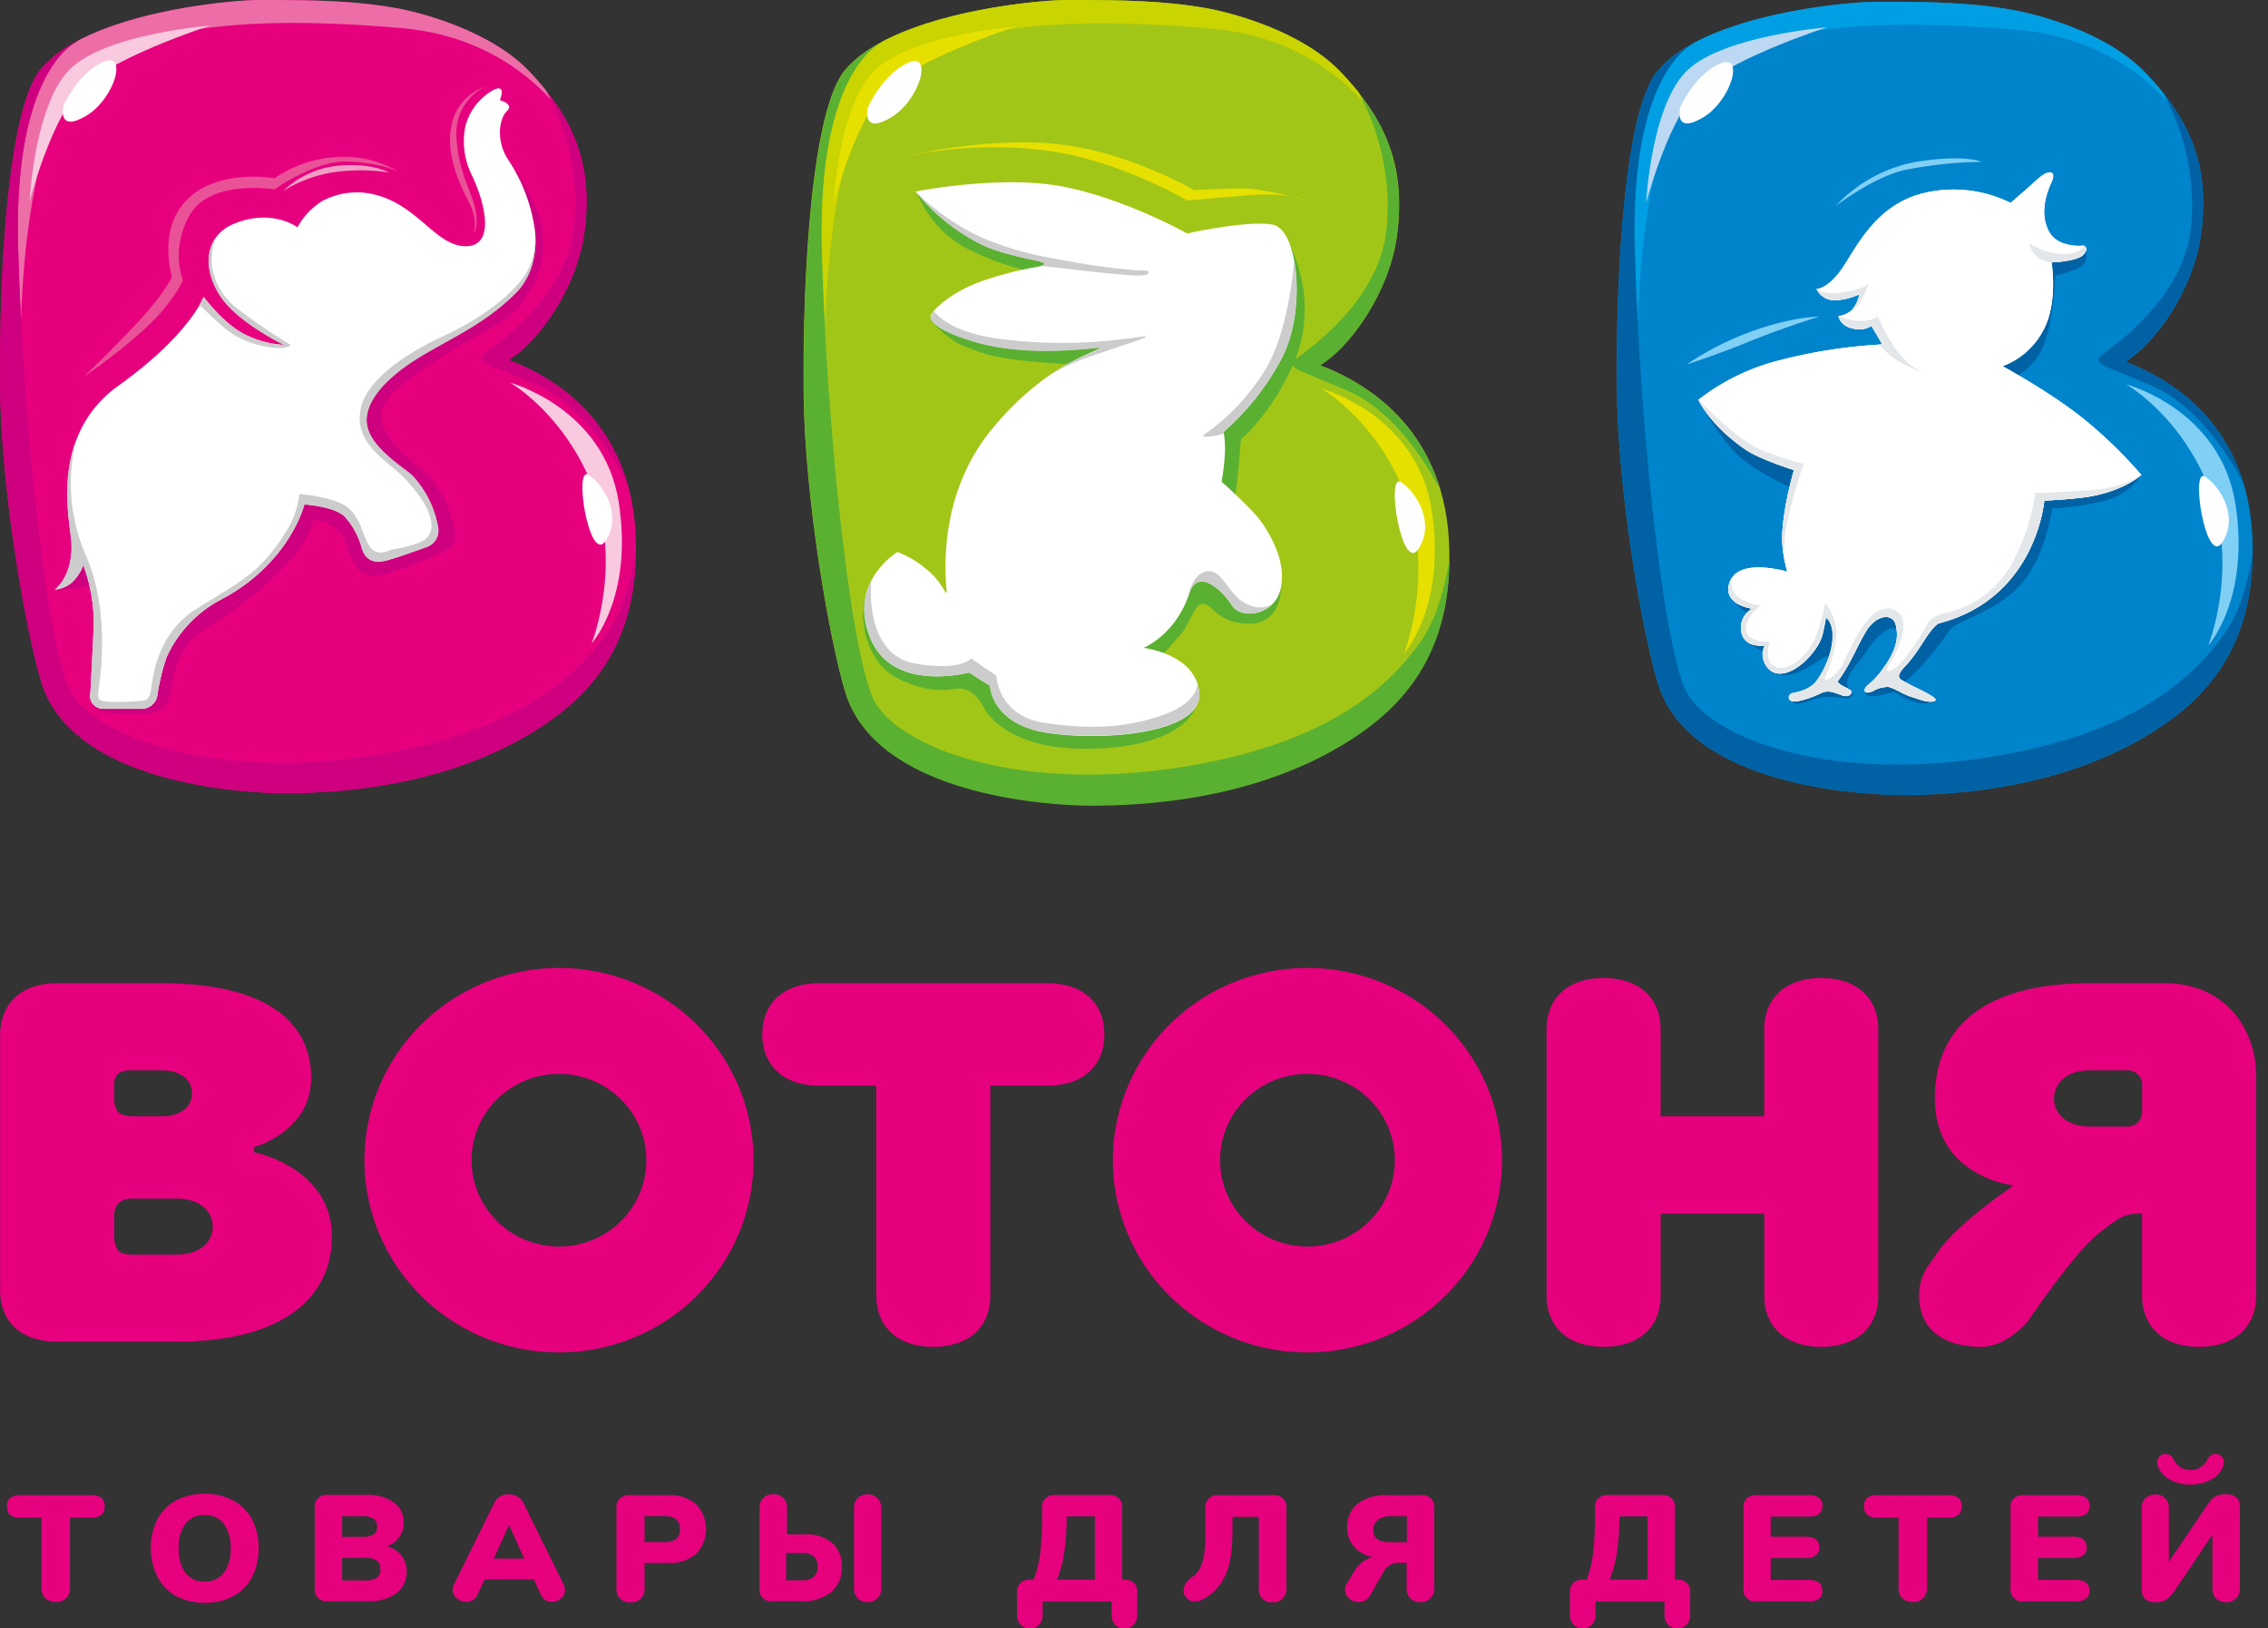
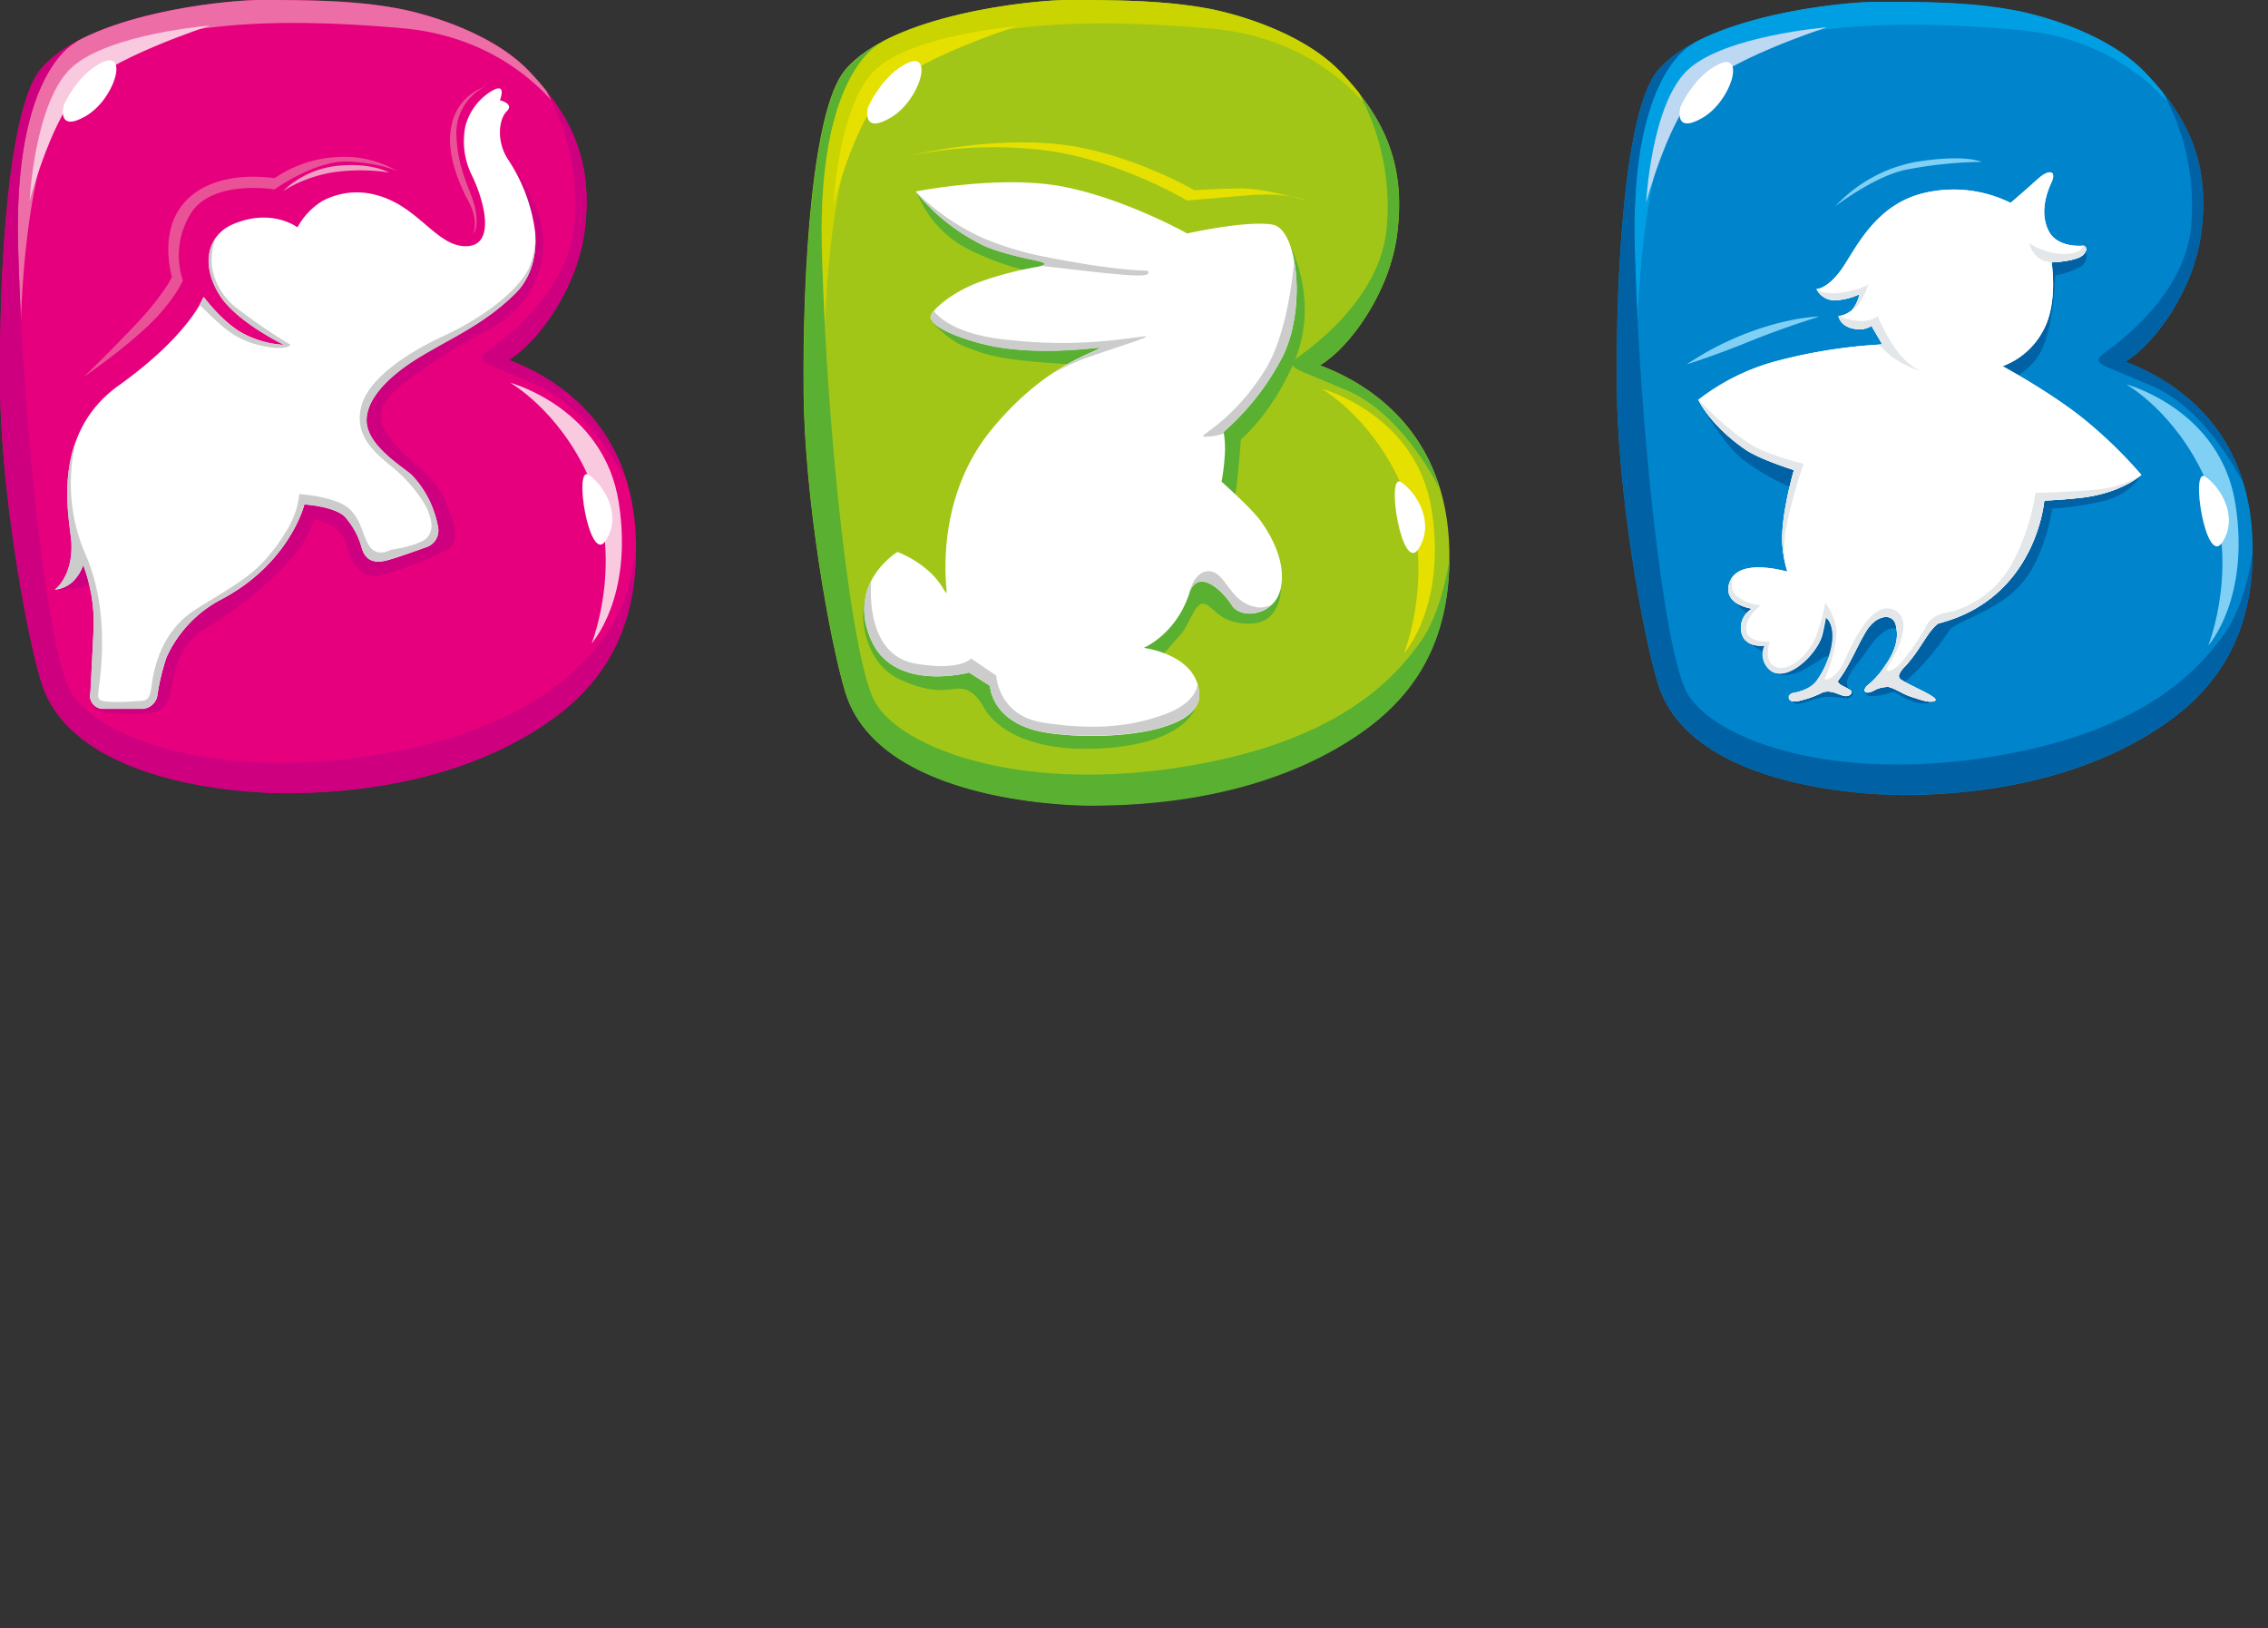
<svg xmlns="http://www.w3.org/2000/svg" fill="none" viewBox="0 0 163 117">
  <rect x="0" y="0" width="163" height="117" fill="#333333" stroke="none" />
  <g clip-path="url(#clip0_22_1329)">
-     <path fill="#E6007E" d="M6.573 107.423h-5.13c-.251-.015-.5.054-.708.196a.773.773 0 00-.23.608.788.788 0 00.209.615c.208.142.457.211.708.196h1.566v5.099a.943.943 0 00.277.699c.204.179.471.272.743.262.27.013.535-.082.736-.262a.927.927 0 00.283-.699v-5.099h1.546a1.1 1.1 0 00.708-.196.762.762 0 00.24-.615.739.739 0 00-.24-.608 1.107 1.107 0 00-.708-.196zm10.185.382a4.169 4.169 0 00-2.048-.479 4.26 4.26 0 00-2.063.479 3.282 3.282 0 00-1.337 1.362 4.345 4.345 0 00-.47 2.069c-.01.722.157 1.434.489 2.076a3.369 3.369 0 001.336 1.367 4.267 4.267 0 002.062.475 4.159 4.159 0 002.038-.475 3.345 3.345 0 001.349-1.367 4.362 4.362 0 00.47-2.076 4.303 4.303 0 00-.471-2.069 3.198 3.198 0 00-1.355-1.362zm-.679 5.217a1.664 1.664 0 01-1.37.605 1.659 1.659 0 01-1.373-.605 2.798 2.798 0 01-.49-1.786 2.746 2.746 0 01.491-1.775 1.658 1.658 0 011.373-.608 1.643 1.643 0 011.358.608c.37.516.548 1.144.503 1.775a2.804 2.804 0 01-.492 1.786zm11.728-1.925c.358-.125.667-.356.887-.661.215-.307.326-.675.32-1.048a1.688 1.688 0 00-.709-1.44 3.134 3.134 0 00-1.932-.542h-2.819a.85.85 0 00-.693.242.837.837 0 00-.238.691v5.791a.82.82 0 00.24.682.859.859 0 00.69.238h2.916c.495.011.987-.078 1.447-.259.382-.147.714-.399.956-.727.233-.322.357-.709.353-1.105a1.889 1.889 0 00-.353-1.177 1.966 1.966 0 00-1.065-.685zm-3.22-2.167h1.415c.29-.023.582.041.835.185a.66.66 0 01.263.583.61.61 0 01-.263.553 1.569 1.569 0 01-.835.171h-1.414v-1.492zm2.476 4.439c-.26.145-.558.209-.855.185h-1.621v-1.625h1.631c.3-.027.6.042.856.195a.696.696 0 01.263.615.724.724 0 01-.263.63h-.01zm10.546-5.404a.985.985 0 00-.428-.444 1.276 1.276 0 00-1.238 0 1.006 1.006 0 00-.416.444l-2.895 5.868a.956.956 0 00-.099.402.753.753 0 00.297.604c.188.162.43.251.68.252a.894.894 0 00.813-.521l.506-1.093h3.538l.495 1.093a.882.882 0 00.329.388.842.842 0 00.46.133.96.96 0 00.658-.252.746.746 0 00.293-.604.954.954 0 00-.095-.402l-2.898-5.868zm-2.122 4.016l1.096-2.411 1.093 2.411h-2.19zm12.56-4.558h-2.805a.858.858 0 00-.89.555.832.832 0 00-.044.369v5.79a.9.9 0 00.602.934.93.93 0 00.395.052 1.042 1.042 0 00.747-.262.965.965 0 00.272-.724v-1.841h1.723a2.84 2.84 0 001.981-.651 2.58 2.58 0 000-3.571 2.856 2.856 0 00-1.981-.651zm.544 3.146c-.238.17-.529.251-.821.227h-1.446v-1.873h1.442c.734 0 1.098.315 1.098.94a.861.861 0 01-.273.713v-.007zm11.204.276a2.912 2.912 0 00-1.97-.605h-1.263v-1.901a.928.928 0 00-.596-.924.948.948 0 00-.388-.061.985.985 0 00-.736.286.995.995 0 00-.262.699v5.791a.822.822 0 00.559.878.853.853 0 00.372.041h2.062c.76.041 1.51-.18 2.123-.626a2.239 2.239 0 00.803-1.852 2.147 2.147 0 00-.704-1.726zm-1.322 2.446a1.19 1.19 0 01-.825.252h-1.15v-1.961h1.15c.298-.024.595.06.835.238a.96.96 0 01.271.769.882.882 0 01-.282.713v-.011zm3.876-5.93a.99.99 0 00-.38.063.996.996 0 00-.327.206.981.981 0 00-.266.699v5.791a.976.976 0 00.265.723.997.997 0 00.707.263.941.941 0 00.985-.972v-5.795a.936.936 0 00-.278-.701.957.957 0 00-.706-.277zm18.46 6.136h-.163v-5.158a.826.826 0 00-.558-.88.866.866 0 00-.371-.043h-3.892a.853.853 0 00-.888.555.833.833 0 00-.043.368V109a22.22 22.22 0 01-.12 2.446 8.56 8.56 0 01-.481 2.055h-.266a.836.836 0 00-.687.239.843.843 0 00-.243.683v1.604a.978.978 0 00.251.699.865.865 0 00.668.273.874.874 0 00.67-.273.985.985 0 00.25-.699v-.964h4.954v.964a.968.968 0 00.254.699.847.847 0 00.67.273.887.887 0 00.668-.273 1 1 0 00.25-.699v-1.607a.82.82 0 00-.24-.684.85.85 0 00-.694-.239h.011zm-2.123 0H75.97c.253-.656.43-1.338.527-2.034a16.9 16.9 0 00.163-2.533v.02h2.026v4.547zm12.825-6.074h-3.945a.858.858 0 00-.89.555.829.829 0 00-.043.369v2.002c0 1.552-.302 2.526-.91 2.932a1.436 1.436 0 00-.492.454.935.935 0 00-.166.521.782.782 0 00.824.8 1.29 1.29 0 00.669-.206 3.532 3.532 0 001.5-1.667c.353-.741.516-1.803.516-3.18v-1.021h1.896v5.155a.888.888 0 00.59.933c.127.046.26.064.394.053a1.001 1.001 0 00.725-.273.938.938 0 00.273-.699v-5.812a.87.87 0 00-.251-.681.93.93 0 00-.69-.235zm10.624 0h-2.413a3.324 3.324 0 00-2.157.619 2.149 2.149 0 00-.748 1.747c.003.311.075.618.21.898a2.2 2.2 0 00.636.759c.296.214.637.358.998.42a2.199 2.199 0 00-1.337 1.03l-.517.857a.882.882 0 00-.142.464.81.81 0 00.294.626c.194.173.447.266.708.262a.872.872 0 00.8-.489l.961-1.668a1.224 1.224 0 011.087-.67h.579v1.841a1.004 1.004 0 00.263.724.995.995 0 00.724.262.96.96 0 00.722-.273.921.921 0 00.276-.713v-5.78a.849.849 0 00-.93-.923l-.014.007zm-1.022 3.38h-1.16a1.745 1.745 0 01-.967-.206.784.784 0 01-.283-.671.88.88 0 01.33-.727c.289-.198.636-.293.987-.269h1.093v1.873zm19.426 2.694h-.164v-5.158a.83.83 0 00-.242-.683.854.854 0 00-.688-.24h-3.892a.833.833 0 00-.683.245.815.815 0 00-.24.678V109c.003.816-.036 1.633-.12 2.446a8.548 8.548 0 01-.482 2.055h-.265a.836.836 0 00-.93.922v1.604a.977.977 0 00.251.699.954.954 0 001.337 0 .997.997 0 00.251-.699v-.964h4.954v.964a.964.964 0 00.254.699.858.858 0 00.668.273.874.874 0 00.67-.273c.17-.192.26-.442.251-.699v-1.607a.828.828 0 00-.56-.882.863.863 0 00-.374-.041h.004zm-2.123 0h-2.725a9.338 9.338 0 00.528-2.034c.117-.839.171-1.686.162-2.533v.02h2.028l.007 4.547zm11.606-4.536c.638 0 .952-.259.952-.779a.673.673 0 00-.24-.563 1.114 1.114 0 00-.708-.196h-3.796a.854.854 0 00-.689.241.83.83 0 00-.241.682v5.791a.822.822 0 00.558.879.838.838 0 00.372.04h3.792c.252.019.503-.05.709-.195a.661.661 0 00.24-.564c0-.516-.315-.779-.952-.779h-2.759v-1.58h2.543a1.1 1.1 0 00.707-.195.7.7 0 00.245-.562c0-.511-.319-.77-.955-.77h-2.54v-1.45h2.762zm10.009-1.537h-5.129a1.138 1.138 0 00-.708.195.768.768 0 00-.23.609.782.782 0 00.23.614c.207.142.456.211.708.197h1.545v5.098a.94.94 0 00.276.699c.205.179.47.272.743.262.271.013.535-.081.736-.262a.925.925 0 00.283-.699v-5.098h1.546c.252.019.503-.05.708-.197a.753.753 0 00.244-.614.739.739 0 00-.244-.609 1.069 1.069 0 00-.708-.195zm9.188 1.537c.637 0 .952-.259.952-.779a.673.673 0 00-.241-.563 1.117 1.117 0 00-.707-.196h-3.796a.858.858 0 00-.889.555.837.837 0 00-.042.368v5.791a.822.822 0 00.558.879.842.842 0 00.373.04h3.792c.252.019.502-.05.707-.195a.683.683 0 00.241-.564c0-.516-.315-.779-.951-.779h-2.746v-1.58h2.544c.251.018.501-.052.708-.195a.69.69 0 00.243-.562c0-.511-.318-.77-.955-.77h-2.54v-1.45h2.749zm10.807-1.6c-.27-.016-.54.032-.789.14-.203.12-.375.287-.502.486l-2.862 4.221v-3.869a.934.934 0 00-.064-.377.934.934 0 00-.208-.322.97.97 0 00-.708-.269.998.998 0 00-.708.269.987.987 0 00-.261.699v5.868a.938.938 0 00.24.682.969.969 0 00.691.226 1.84 1.84 0 00.547-.066c.164-.042.315-.123.44-.238.179-.17.34-.359.48-.562l2.685-3.994v3.875c-.012.266.082.526.262.724a1.023 1.023 0 00.725.261.944.944 0 00.984-.971v-5.875a.853.853 0 00-.244-.67.934.934 0 00-.708-.238zm-4.075-1.052a2.94 2.94 0 001.479.349 3.027 3.027 0 001.514-.37c.385-.201.681-.536.831-.94a.703.703 0 00.057-.238v-.056a.534.534 0 00-.042-.23.612.612 0 00-.563-.364.548.548 0 00-.318.098.717.717 0 00-.251.279 1.418 1.418 0 01-.517.585 1.307 1.307 0 01-.707.195 1.382 1.382 0 01-.708-.182 1.434 1.434 0 01-.517-.598.628.628 0 00-.796-.334.578.578 0 00-.191.128.552.552 0 00-.184.433c0 .101.018.2.054.295.165.406.469.742.859.95zM18.265 82.782v-.367s4.097-1.105 4.097-4.966-2.98-6.808-10.8-6.808H4.11c-2.607 0-4.061 1.471-4.103 3.676v18.4c0 2.21 1.489 3.68 4.097 3.68h8.576c7.82 0 11.174-3.313 11.174-7.542 0-4.98-5.589-6.073-5.589-6.073zM8.52 77.109c.258-.145.552-.22.849-.212h2.193c1.49 0 2.236.733 2.236 1.656 0 .922-.746 1.653-2.237 1.653H9.456s-.707-.031-.99-.332a1.701 1.701 0 01-.259-.919v-.95a1.091 1.091 0 01.312-.896zm4.16 13.033H9.722s-.895.07-1.227-.29a1.801 1.801 0 01-.287-.892v-1.59a1.196 1.196 0 01.375-.98c.276-.206.618-.305.963-.278h3.135c1.676 0 2.607.92 2.607 2.024s-.931 2.006-2.608 2.006zm142.894-19.501h-5.342c-7.826 0-11.176 3.31-11.176 8.28 0 5.664 5.661 6.251 5.661 6.251s-3.97 2.691-5.308 4.6c-.813 1.163-1.488 1.84-1.488 3.312 0 2.209 1.488 3.68 4.468 3.68 1.864 0 3.353-1.837 3.353-1.837s1.961-2.895 3.538-4.723a12.011 12.011 0 012.547-2.34 2.97 2.97 0 012.123-.665v5.885c0 2.209 1.493 3.68 4.1 3.68 2.607 0 4.097-1.471 4.097-3.68V77.27c.004-3.159-2.073-6.629-6.573-6.629zm-1.62 9.177a1.058 1.058 0 01-.297.808 1.069 1.069 0 01-.811.317h-2.614c-1.677 0-2.611-.919-2.611-2.023s.934-2.023 2.611-2.023h2.558a1.068 1.068 0 011.113.701c.052.148.069.306.051.463v1.757zM134.99 73.95c0-2.205-1.488-3.68-4.096-3.68-2.607 0-4.097 1.475-4.097 3.681v6.255h-7.45v-6.255c0-2.206-1.49-3.68-4.097-3.68s-4.1 1.474-4.1 3.68v19.133c0 2.21 1.489 3.68 4.1 3.68 2.611 0 4.097-1.47 4.097-3.68V87.2h7.45v5.885c0 2.21 1.49 3.68 4.097 3.68 2.608 0 4.096-1.47 4.096-3.68V73.95zm-41.026-4.403a14.1 14.1 0 00-7.768 2.328 13.85 13.85 0 00-5.15 6.198 13.656 13.656 0 00-.795 7.98 13.76 13.76 0 003.826 7.072 14.036 14.036 0 007.159 3.78 14.14 14.14 0 008.078-.787 13.946 13.946 0 006.275-5.087 13.666 13.666 0 001.292-12.958 13.81 13.81 0 00-3.031-4.48 13.996 13.996 0 00-4.536-2.994 14.131 14.131 0 00-5.35-1.052zm0 20.016a6.333 6.333 0 01-3.489-1.046 6.22 6.22 0 01-2.313-2.785 6.132 6.132 0 01-.357-3.584 6.18 6.18 0 011.718-3.177 6.306 6.306 0 013.216-1.697 6.351 6.351 0 013.628.354 6.265 6.265 0 012.818 2.284 6.144 6.144 0 01-.78 7.833 6.319 6.319 0 01-4.44 1.818zM79.37 74.317c0-2.204-1.489-3.676-4.097-3.676h-16.39c-2.607 0-4.096 1.471-4.096 3.676 0 2.206 1.489 3.684 4.096 3.684h4.098v15.083c0 2.209 1.488 3.68 4.095 3.68 2.608 0 4.098-1.471 4.098-3.68V78h4.096c2.611 0 4.1-1.463 4.1-3.683zm-39.199-4.77a14.095 14.095 0 00-7.767 2.328 13.85 13.85 0 00-5.15 6.198 13.656 13.656 0 00-.794 7.98 13.76 13.76 0 003.826 7.072 14.036 14.036 0 007.158 3.78c2.712.533 5.524.259 8.078-.787a13.94 13.94 0 006.275-5.087 13.664 13.664 0 001.292-12.958 13.802 13.802 0 00-3.03-4.48 13.996 13.996 0 00-4.538-2.994 14.131 14.131 0 00-5.349-1.052zm0 20.016a6.334 6.334 0 01-3.488-1.046 6.22 6.22 0 01-2.313-2.785 6.133 6.133 0 01-.357-3.584 6.18 6.18 0 011.718-3.177 6.305 6.305 0 013.215-1.697 6.353 6.353 0 013.629.354 6.264 6.264 0 012.818 2.284 6.147 6.147 0 01-.78 7.833 6.319 6.319 0 01-4.442 1.818z" />
    <path fill="#E6007E" fill-rule="evenodd" d="M20.377 56.983c-3.05 0-15.213-.727-17.416-8.007C1.831 45.25.084 35.242.006 27.846c-.084-8.775.612-20.112 2.926-22.89C6.216 1.023 16.107 0 18.73 0c3.538 0 6.665.035 9.608.563 1.589.252 6.757 1.53 9.626 4.494 3.326 3.438 4.656 6.8 4.051 11.533-.53 4.151-3.39 8.038-5.462 9.275 3.538 1.321 8.99 4.777 9.152 13.084.12 6.033-2.122 10.101-6.421 13.008-4.245 2.911-10.5 5.036-18.906 5.036" clip-rule="evenodd" />
    <path fill="#CE007F" d="M4.004 42.288a5.688 5.688 0 001.72-.06 1.307 1.307 0 00.924-.608l-.677-1.747-1.967 2.415z" />
    <path fill="#F8C9DF" fill-rule="evenodd" d="M36.669 27.5s6.75 1.793 7.804 8.615c1.055 6.822-1.953 10.114-1.953 10.114s2.445-6.111-.258-12.057c-2.144-4.721-5.593-6.671-5.593-6.671z" clip-rule="evenodd" />
    <path fill="#fff" fill-rule="evenodd" d="M42.318 34.127c1.14.787 2.392 2.912 1.218 4.714-1.175 1.804-2.357-5.5-1.218-4.714z" clip-rule="evenodd" />
    <path fill="#CE007F" fill-rule="evenodd" d="M6.767 50.612s-.353.608 2.028.667c2.381.06 3.01-.059 3.377-1.213.369-1.153.245-3.519 2.694-4.983a26.243 26.243 0 006.088-4.963 7.515 7.515 0 001.595-2.796s1.904.183 2.336 1.822c.43 1.638 1.227 2.303 2.087 2.243.86-.06 4.245-1.335 5.221-1.94.977-.604.305-2.124.06-2.852-.244-.727-.86-2.061-2.639-3.459-.902-.7-2.08-2.097-2.211-2.911-.13-.815.28-1.37.736-1.881.92-1.048 4.175-3.215 7.075-4.732a6.952 6.952 0 002.909-2.741 6.834 6.834 0 00.898-3.87c-.12-2.427-2.27-5.155-2.27-5.155s.431 4.123-1.472 6.99C33.375 21.702 18.866 28.894 16.41 31.99c-2.455 3.096-9.644 18.621-9.644 18.621" clip-rule="evenodd" />
    <path fill="#fff" fill-rule="evenodd" d="M36.418 7.996c-.549.542-.8 2.163.148 3.544a12.138 12.138 0 011.89 5.103c.155 1.62-.28 3.31-1.416 4.428-2.271 2.243-4.564 3.169-6.906 4.595-2.342 1.426-3.93 3.146-3.785 4.725.16 1.782 2.83 3.292 3.287 3.792a7.269 7.269 0 011.857 3.757c.044.29-.016.586-.17.837a1.27 1.27 0 01-.675.533c-.832.3-2.017.72-2.739.926-1.195.35-1.68-.13-1.903-.846a5.492 5.492 0 00-1.235-2.275c-.775-.744-2.894-.867-2.894-.867s-1.036 4.236-6.013 6.843a8.781 8.781 0 00-3.893 4.135c-.293.864-.51 1.753-.647 2.655a1.134 1.134 0 01-.37.75 1.162 1.162 0 01-.787.3H7.339a.955.955 0 01-.689-.385.928.928 0 01-.15-.765c.074-1.399.19-3.652.236-4.708a11.859 11.859 0 00-.75-4.478c-.162.47-.436.894-.799 1.238a2.229 2.229 0 01-1.242.535s1.303-.902 1.196-3.349c-.067-1.477-1.694-7.688 3.39-11.322 5.083-3.636 6.112-6.36 6.112-6.36s1.451 1.967 2.997 2.707a7.099 7.099 0 002.785.735s-3.277-1.584-4.536-3.443c-1.415-2.097-1.136-4.39.892-5.242 2.769-1.161 4.598.241 4.598.241a5.024 5.024 0 011.77-1.881A5.254 5.254 0 0127 14c3.078.787 4.334 3.69 6.477 3.69 2.145 0 1.384-3.114.45-5.067a5.476 5.476 0 01-.478-3.564 4.196 4.196 0 011.769-2.447c1.295-.835.708.59.708.59s1.061.25.498.79" clip-rule="evenodd" />
    <path fill="#CCC" d="M5.125 39.006c.107 2.446-1.195 3.348-1.195 3.348.46-.045.894-.233 1.242-.535a3.11 3.11 0 00.8-1.237c.538 1.43.795 2.95.756 4.477a656.557 656.557 0 01-.236 4.707.922.922 0 00.453 1.032c.117.066.25.107.385.118h2.83a1.16 1.16 0 00.787-.3 1.13 1.13 0 00.37-.749c.137-.902.354-1.79.647-2.655a8.78 8.78 0 013.892-4.135c4.992-2.607 6.014-6.843 6.014-6.843s2.123.122 2.894.867a5.495 5.495 0 011.232 2.275c.222.716.706 1.192 1.902.846.709-.207 1.907-.626 2.739-.927a1.25 1.25 0 00.856-1.356 7.269 7.269 0 00-1.84-3.756c-.47-.5-3.127-2.01-3.287-3.792-.145-1.597 1.445-3.3 3.785-4.725 2.343-1.426 4.635-2.352 6.907-4.596 1.061-1.049 1.489-2.558 1.414-4.064a5.565 5.565 0 01-.508 2.367c-.797 1.515-3.132 3.396-6.015 4.73-2.883 1.336-5.586 3.216-6.014 5.218-.428 2.003.92 3.146 2.335 4.306 1.415 1.16 2.331 2.61 2.515 3.145.184.535.432 1.214-.06 1.821-.491.608-2.64.909-2.64.909s-.923.545-1.474-.182c-.553-.727-.553-1.82-1.472-2.73-.92-.909-3.627-1.093-3.627-1.093a6.18 6.18 0 01-.987 2.74 11.942 11.942 0 01-2.15 2.67c-1.25 1.09-2.912 1.978-4.359 2.911-2.642 1.699-3.01 4.672-3.134 5.522-.124.85-.244 1.03-.98 1.03a16.44 16.44 0 01-1.843.06c-.92-.06-1.062-.06-.984-.786.078-.727.924-5.592-.92-9.786a12.785 12.785 0 01-.735-7.989s-.036.052-.089.144c-.969 2.99-.247 6.018-.205 6.993z" />
    <path fill="#CCC" d="M15.18 22.716c.747.66 1.66 1.692 3.577 2.115 1.917.423 2.122-.06 2.122-.06a40.775 40.775 0 01-3.746-2.547 4.704 4.704 0 01-1.903-3.094 4.68 4.68 0 01.276-2.058c-.797 1.098-.673 2.726.353 4.263 1.26 1.86 4.536 3.443 4.536 3.443a7.05 7.05 0 01-2.785-.734c-1.545-.738-2.996-2.709-2.996-2.709a4.63 4.63 0 01-.286.553c.237.227.538.517.852.828z" />
    <path fill="#EA5297" fill-rule="evenodd" d="M6.022 27.078s4.175-2.852 5.833-4.977a9.71 9.71 0 001.29-1.94 5.706 5.706 0 01.624-4.913c1.6-2.366 5.958-1.638 5.958-1.638s2.946-2.122 5.341-2.004c2.396.12 3.563.731 3.563.731a7.595 7.595 0 00-4.483-1.048 8.73 8.73 0 00-4.421 1.52s-4.73-.864-6.817 2.18c-1.416 2.061-.553 4.915-.553 4.915s-.616 1.334-2.763 3.578a115.902 115.902 0 01-3.573 3.596z" clip-rule="evenodd" />
    <path fill="#F29FC5" fill-rule="evenodd" d="M20.339 13.731a6.658 6.658 0 013.93-1.82c2.477-.242 3.686.486 3.686.486a13.366 13.366 0 00-4.114 0 9.7 9.7 0 00-3.502 1.334z" clip-rule="evenodd" />
    <path fill="#EA5297" fill-rule="evenodd" d="M34.832 6.239a3.757 3.757 0 00-1.546 1.476 3.69 3.69 0 00-.48 2.07c.102 2.61 1.163 4.037 1.382 5.372.22 1.335-.184 1.636-.184 1.636s.46-.85-.353-2.367c-.814-1.516-1.582-3.592-1.213-5.34a3.642 3.642 0 01.806-1.746c.422-.502.97-.883 1.59-1.105" clip-rule="evenodd" />
    <path fill="#ED6EA7" d="M1.302 17.733c.045 1.705.116 3.46.208 5.242.11-3.58.758-14.553 4.646-17.788 4.666-3.894 14.37-3.894 22.72-3.164 5.772.504 9.197 3.44 10.761 5.204-.141-.283-.265-.51-.353-.678a20.796 20.796 0 00-1.313-1.492C35.095 2.097 29.926.814 28.338.562 25.393.036 22.262 0 18.73 0 16.605 0 9.77.668 5.482 2.988h.057S.951 4.892 1.302 17.733z" />
    <path fill="#CE007F" d="M43.67 45.432c-1.769 2.43-5.66 7.168-17.264 8.902-11.604 1.733-19.78-1.563-21.418-4.809C3.573 46.73 2.1 34.522 1.51 22.965a204.543 204.543 0 01-.208-5.242C.948 4.886 5.547 2.98 5.547 2.98H5.49a8.723 8.723 0 00-2.543 1.97C1.017 7.258.216 15.45.043 23.188c-.037 1.59-.037 3.163-.037 4.659.072 7.395 1.82 17.404 2.948 21.13 2.219 7.29 14.388 8.006 17.423 8.006 8.406 0 14.679-2.124 18.906-5.036 4.132-2.796 6.368-6.703 6.418-12.396-.17 1.22-.69 4.015-2.032 5.882v-.001zm1.135-11.567c-1.719-4.732-5.53-6.997-8.253-8.004 2.074-1.226 4.931-5.122 5.462-9.275.41-3.211-.074-5.794-1.471-8.199a15.617 15.617 0 00-1.267-1.838 16.813 16.813 0 011.998 9.608c-.413 4.347-4.18 7.58-6.063 8.94-.64.46-.984.73.138 1.198.63.258 1.585.657 3.04 1.265 4.05 1.699 6.568 6.916 6.568 6.916s-.02-.227-.152-.612v.001z" />
    <path fill="#F8C9DF" fill-rule="evenodd" d="M2.129 14.436s.354-7.167 3.035-9.596c2.683-2.429 9.945-3.006 9.945-3.006S7.503 4.281 5.515 6.69c-1.989 2.407-3.386 7.748-3.386 7.748v-.001z" clip-rule="evenodd" />
    <path fill="#fff" fill-rule="evenodd" d="M4.56 7.605s.98-2.307 2.83-3.146c1.85-.838.86 2.67-1.229 3.883-2.087 1.212-1.594-.727-1.594-.727" clip-rule="evenodd" />
    <path fill="#A2C617" fill-rule="evenodd" d="M78.436 57.853c-3.096 0-15.436-.738-17.69-8.129-1.145-3.778-2.918-13.94-2.992-21.447-.085-8.909.623-20.42 2.972-23.24C64.058 1.047 74.102 0 76.776 0c3.588 0 6.765.035 9.754.57 1.613.254 6.86 1.555 9.771 4.564 3.379 3.494 4.726 6.905 4.114 11.697-.537 4.215-3.442 8.167-5.546 9.415 3.587 1.342 9.127 4.85 9.293 13.28.12 6.123-2.176 10.254-6.52 13.208-4.344 2.952-10.659 5.109-19.192 5.109" clip-rule="evenodd" />
    <path fill="#5AB031" fill-rule="evenodd" d="M92.236 16.716s2.937 4.473.687 9.495c-1.62 3.635-3.74 5.358-3.74 5.358s-.188 2.4-.31 3.327c-.125.926-.129.86-.129.86l3.305 6.713s-.06 2.341-2.243 2.341-2.558-1.233-3.24-1.418c-.683-.186-.998 1.355-1.685 2.155-.686.801-1.31 1.479-1.31 1.479s2.806 1.663 2.478 3.387c-.33 1.722-2.806 3.327-7.858 3.386-5.052.06-6.98-2.03-7.478-2.953-.499-.923-1.122-1.478-2.06-1.356-.937.123-1.995.245-3.99-.678s-2.554-3.146-2.618-4.25a5.993 5.993 0 01.188-1.907s7.73 2.708 9.039 2.522c1.308-.185 8.844-18.903 8.844-18.903s1.808.182-3.556-.126c-5.362-.307-5.922-.8-7.167-1.23C68.148 24.488 66.87 23 66.87 23l8.603-2.405-1.496-1.108a19.841 19.841 0 01-4.426-1.6 7.758 7.758 0 01-3.68-4.128s10.788 2.834 14.152 4.128c3.364 1.292 12.22-1.171 12.22-1.171" clip-rule="evenodd" />
    <path fill="#5AB031" d="M102.078 46.131c-1.769 2.446-5.76 7.277-17.523 9.038-11.763 1.761-20.08-1.587-21.742-4.872-1.444-2.848-2.93-15.23-3.538-26.962-.092-1.8-.167-3.582-.213-5.316-.353-13.025 4.302-14.96 4.302-14.96h-.031a8.828 8.828 0 00-2.583 1.994c-1.95 2.339-2.766 10.656-2.94 18.522a151.572 151.572 0 00-.032 4.733c.074 7.507 1.847 17.67 2.993 21.447 2.247 7.392 14.587 8.13 17.69 8.13 8.532 0 14.896-2.157 19.191-5.11 4.196-2.852 6.474-6.804 6.517-12.582-.199 1.203-.729 4.041-2.091 5.938zm-7.224-19.878c2.105-1.247 5.01-5.2 5.547-9.415.417-3.26-.078-5.886-1.5-8.329a11.67 11.67 0 00-.898-1.17 17.072 17.072 0 011.652 9.087c-.418 4.413-4.246 7.689-6.156 9.086-.648.468-.997.74.142 1.216.64.262 1.609.668 3.084 1.287 4.108 1.691 6.669 6.993 6.669 6.993a5.093 5.093 0 00-.159-.62c-1.748-4.805-5.632-7.107-8.38-8.135z" />
    <path fill="#5AB031" d="M98.901 8.51a15.793 15.793 0 00-1.277-1.853c.095.171.223.403.354.7.332.364.64.75.923 1.152z" />
    <path fill="#CAD400" d="M59.087 18.005c.046 1.747.12 3.516.212 5.316.11-3.634.768-14.776 4.717-18.058 4.736-3.942 14.586-3.942 23.066-3.204 5.84.51 9.314 3.49 10.92 5.28-.137-.283-.264-.513-.353-.699a22.318 22.318 0 00-1.337-1.516C93.4 2.11 88.153.814 86.542.558 83.524.042 80.347 0 76.775 0c-2.162 0-9.11.7-13.444 3.04h.057s-4.677 1.94-4.302 14.965z" />
    <path fill="#E6E000" fill-rule="evenodd" d="M65.367 11.183a30.415 30.415 0 019.976-.35c5.236.738 9.973 3.572 9.973 3.572l4.366-.37c2.866-.248 4.245.37 4.245.37s-3.117-.864-4.6-.864c-1.482 0-3.491.124-3.491.124s-4.86-2.832-9.973-3.324c-5.112-.493-10.495.842-10.495.842h-.001z" clip-rule="evenodd" />
    <path fill="#fff" fill-rule="evenodd" d="M85.323 16.775s4.246-.958 6.125-.639c1.878.318 2.45 6.259.66 9.621a18.477 18.477 0 01-4.167 5.277c.1.59.126 1.19.075 1.785-.039.6-.113 1.199-.223 1.79 0 0 2.225 1.968 2.887 2.925.662.958 1.79 2.862 1.354 4.778-.434 1.915-2.83 2.236-3.505 1.17-.676-1.066-2.445-2.722-3.054-.85-.969 2.97-3.282 3.916-3.282 3.916s3.845.45 3.997 3.306c.152 2.854-6.93 3.42-10.946 2.795-4.015-.626-4.093-3.372-4.093-3.372l-1.503-.958s-5.34 1.454-7.022-2.303c-1.848-4.124 1.874-6.36 1.874-6.36a7.522 7.522 0 012.24 1.373 5.2 5.2 0 01.976 1.143c.434.699.311.545.259-.5-.128-2.4.14-6.938 3.25-10.764 2.346-2.88 4.717-4.425 6.44-5.242 1.56-.742 1.835-.751.678-.633-1.768.175-4.446.307-6.867-.14-1.878-.35-4.564-1.3-4.598-2.097-.025-.42 1.415-1.747 3.492-2.526a24.784 24.784 0 014.117-1.087c.82-.147.761-.316-.07-.482-1.225-.252-2.922-.657-3.86-1.14a14.014 14.014 0 01-4.748-3.802s6.113-1.22 10.595-.35c4.483.87 8.92 3.366 8.92 3.366z" clip-rule="evenodd" />
    <path fill="#E6E000" fill-rule="evenodd" d="M59.902 14.679s.353-7.277 3.087-9.74C65.725 2.474 73.09 1.886 73.09 1.886s-7.723 2.446-9.757 4.91c-2.034 2.465-3.432 7.881-3.432 7.881zm35.072 13.244s6.853 1.821 7.922 8.738c1.067 6.915-1.982 10.267-1.982 10.267s2.476-6.203-.261-12.231c-2.18-4.796-5.68-6.777-5.68-6.777" clip-rule="evenodd" />
    <path fill="#fff" fill-rule="evenodd" d="M62.377 7.724s.995-2.338 2.866-3.202c1.871-.864.873 2.71-1.246 3.942-2.119 1.233-1.62-.74-1.62-.74zM100.71 34.65c1.157.8 2.427 2.954 1.235 4.788-1.193 1.835-2.388-5.592-1.235-4.788z" clip-rule="evenodd" />
    <path fill="#CCC" d="M81.089 24.687c1.302-.436 1.733-.618.707-.464-.3.045-.64.087-1.015.13a34.4 34.4 0 01-8.353.062c-3.661-.35-4.953-1.604-5.306-2.055a.822.822 0 00-.238.454c.05.793 2.735 1.748 4.6 2.097 2.42.447 5.112.315 6.867.14 1.156-.12.88-.108-.68.632a15.68 15.68 0 00-2.15 1.227 16.459 16.459 0 012.939-1.332c.885-.3 1.815-.618 2.629-.89zm.8-4.892c.996-.028.56-.35.56-.35s-2.213.031-7.293-.986a22.165 22.165 0 01-4.646-1.415 16.513 16.513 0 01-4.7-3.285 14.012 14.012 0 004.733 3.82c.937.482 2.635.887 3.86 1.14.65.132.823.261.476.384 2.378.279 6.03.723 7.01.692zm1.68 31.579c-2.618.926-5.237 1.048-8.54.555-3.305-.492-3.428-3.387-3.428-3.387l-1.808-1.233s-.75.927-3.99.37c-3.44-.586-3.266-5.04-3.185-5.94-.538 1.048-.785 2.483.018 4.274 1.684 3.756 7.022 2.303 7.022 2.303l1.493.96s.075 2.748 4.093 3.362c4.02.616 11.094.05 10.946-2.795a3.001 3.001 0 00-.127-.72c-.018.311-.237 1.471-2.495 2.25zm6.484-7.808c-1.68-.429-1.995-2.446-3.117-2.522-1.121-.078-1.496 1.6-1.496 1.6h.025v-.024c.608-1.873 2.391-.214 3.053.85.498.806 1.995.816 2.886-.05a1.657 1.657 0 01-1.351.146zm-3.304-12.193c.414-.009.824-.09 1.21-.237 0-.067-.018-.106-.018-.106a18.498 18.498 0 004.168-5.276c1.06-2.007 1.29-4.932.898-7.03-.053.7-.46 5.244-2.08 7.847-2.617 4.184-5.36 4.882-4.178 4.802z" />
    <path fill="#0084CC" fill-rule="evenodd" d="M136.564 57.112c-3.049 0-15.212-.73-17.416-8.01-1.129-3.722-2.876-13.734-2.947-21.126-.085-8.775.612-20.115 2.926-22.891C122.413 1.154 132.298.13 134.92.13c3.537 0 6.665.031 9.608.562 1.589.252 6.757 1.527 9.627 4.495 3.325 3.435 4.655 6.8 4.05 11.532-.531 4.156-3.389 8.038-5.462 9.276 3.538 1.325 8.989 4.78 9.152 13.088.12 6.031-2.141 10.1-6.421 13.007-4.228 2.907-10.5 5.037-18.906 5.037" clip-rule="evenodd" />
    <path fill="#009FE3" d="M117.492 17.859c.046 1.705.117 3.463.208 5.242.111-3.58.758-14.553 4.646-17.786 4.666-3.892 14.37-3.892 22.709-3.166 5.773.504 9.198 3.44 10.761 5.208-.112-.23-.23-.455-.353-.678a21.724 21.724 0 00-1.316-1.492c-2.862-2.968-8.031-4.243-9.619-4.488-2.943-.538-6.075-.57-9.609-.57-2.123 0-8.957.668-13.245 2.989h.056s-4.588 1.908-4.238 14.74z" />
    <path fill="#0062A4" fill-rule="evenodd" d="M159.86 45.548c-1.768 2.428-5.677 7.168-17.264 8.905-11.586 1.737-19.779-1.563-21.417-4.8-1.416-2.794-2.887-15.002-3.479-26.559a213.23 213.23 0 01-.208-5.242c-.354-12.834 4.245-14.738 4.245-14.738h-.056a8.587 8.587 0 00-2.543 1.967c-1.922 2.304-2.725 10.485-2.898 18.229a144.909 144.909 0 00-.028 4.662c.07 7.392 1.818 17.404 2.946 21.127 2.212 7.279 14.367 8.01 17.417 8.01 8.405 0 14.678-2.129 18.905-5.037 4.132-2.795 6.368-6.702 6.418-12.396-.177 1.213-.696 4.01-2.038 5.872zm-8.313-19.127l3.039 1.27c4.05 1.697 6.569 6.908 6.569 6.908s-.042-.227-.159-.612c-1.72-4.732-5.547-6.99-8.253-8.013 2.073-1.227 4.931-5.121 5.462-9.275.41-3.209-.074-5.792-1.475-8.2a15.304 15.304 0 00-1.26-1.826 16.794 16.794 0 012.002 9.614c-.413 4.333-4.181 7.58-6.05 8.94-.653.46-.997.729.125 1.194z" clip-rule="evenodd" />
    <path fill="#0062A4" fill-rule="evenodd" d="M125.289 33.036a15.994 15.994 0 003.39 1.96l.746 6.21-4.889 1.637c.164.423.452.787.827 1.048.662.489.995.489.995.489l-.91 1.716s.91.49 1.486.898c.259.218.576.36.913.409l-.252.98s.829.408 2.152-.326c1.323-.734 1.904-1.471 1.57-.245a4.67 4.67 0 01-1.061 1.96s-1.889.452-1.507.563c.173.098.223.266.46.241.531-.055 1.351-.468 1.995-.503.892-.042 1.518.178 1.734.067.654-.518-.329-.444-.181-1.227.121-.63.924-1.42 1.302-1.999 1.656-2.534 2.813-1.964 2.477-.738-.336 1.227-2.477 3.495-2.477 3.495s-.141.734 1.85.081c.44-.147.67.436 1.928.744a2.02 2.02 0 001.26-.13c.11-.072-2.402-1.232-2.292-1.317 1.457-1.114 2.95-3.215 3.304-3.77.414-.654 3.637-1.399 5.307-3.496 1.67-2.097 2.065-5.241 2.065-5.241a21.64 21.64 0 003.698-.546c1.984-.493 2.646-1.8 2.646-1.8l-31.681-5.326s1.571 2.932 3.145 4.166zm21.422-7.849c.909-1.876.994-5.392.994-5.392a7.37 7.37 0 001.737-.573.914.914 0 00.47-.527.894.894 0 00-.06-.7h-.41l-3.475-.244-3.145 8.58.995 1.142a4.503 4.503 0 002.894-2.286z" clip-rule="evenodd" />
    <path fill="#BCD8F2" fill-rule="evenodd" d="M118.309 14.563s.354-7.168 3.046-9.594c2.693-2.425 9.949-3.009 9.949-3.009s-7.611 2.447-9.598 4.858c-1.989 2.412-3.397 7.745-3.397 7.745z" clip-rule="evenodd" />
    <path fill="#80CFF5" fill-rule="evenodd" d="M152.86 27.63s6.75 1.793 7.804 8.611c1.054 6.819-1.954 10.135-1.954 10.135s2.445-6.113-.258-12.057c-2.143-4.722-5.592-6.672-5.592-6.672" clip-rule="evenodd" />
    <path fill="#fff" fill-rule="evenodd" d="M120.75 7.73s.98-2.303 2.831-3.145c1.85-.842.86 2.667-1.228 3.883-2.087 1.216-1.595-.73-1.595-.73l-.008-.007zm37.748 26.52c1.14.789 2.392 2.91 1.218 4.717-1.175 1.807-2.346-5.5-1.218-4.718z" clip-rule="evenodd" />
-     <path fill="#fff" d="M126.825 46.383c-.898.084-1.648-.224-1.705-1.226a1.58 1.58 0 01.807-1.42c-1.14-.199-2.035-.813-1.603-1.94.541-1.397 2.77-1.083 4.132-.73a8.255 8.255 0 01-.354-1.9c-.159-2.046.828-5.394.828-5.394s-2.476-.775-3.474-1.47c-2.6-1.782-3.393-3.58-3.393-3.58a15.808 15.808 0 015.307-2.697 37.312 37.312 0 017.91-1.28l-.778-1.332a1.615 1.615 0 01-1.221.215c-1.061-.179-1.15-.923-1.15-.923.36-.041.698-.19.97-.427.273-.328.458-.72.538-1.139a4.69 4.69 0 01-1.582.427 1.478 1.478 0 01-.884-.159 1.452 1.452 0 01-.623-.639s.793 0 1.801-1.422 2.37-4.617 5.894-5.469a9.205 9.205 0 016.254.7s1.08-.924 1.943-1.706c.863-.783 1.365-.57 1.004.212-.36.783-.863 2.203-.215 3.496.647 1.292 2.515 1.065 2.515 1.065s.431.14 0 .64c-.432.5-2.3.566-2.3.566s.503 2.985-.646 4.973a5.423 5.423 0 01-2.877 2.485s3.538 1.919 5.898 3.845a32.798 32.798 0 014.078 3.966s-1.365 1.279-4.245 1.635c-.908.103-1.819.174-2.731.213 0 0-.559 7.036-7.617 8.829-.838.618-1.241 1.89-2.512 3.21a1.546 1.546 0 00-.297.452.3.3 0 00.1.35c.785.542 3.286 1.474 2.274 1.6-.393.05-.888-.15-1.437-.321-.707-.216-1.227-.626-1.705-.731a2.147 2.147 0 00-.905.182c-.661.388-.845.185-.81 0a.7.7 0 01.275-.35c.444-.374.83-.81 1.147-1.293 1.033-1.443.959-2.355.824-2.96-.208-.922-1.379-.776-2.097.35-.644 1.014-1.2 2.491-2.013 3.558-.355.398 1.16.625.898.98-.435.592-1.21-.422-2.091-.058-.577.289-1.19.5-1.822.63-.173.017-.555.017-.555-.26 0-.275.325-.349.325-.349s1.143-.157 1.653-.839c.972-1.306 1.563-3.431.863-4.4a1.022 1.022 0 00-.188-.174c-.06.349-.138.772-.244 1.206-.396 1.586-3.11 4.053-4.136 2.097a1.451 1.451 0 010-1.294" />
+     <path fill="#fff" d="M126.825 46.383c-.898.084-1.648-.224-1.705-1.226a1.58 1.58 0 01.807-1.42c-1.14-.199-2.035-.813-1.603-1.94.541-1.397 2.77-1.083 4.132-.73a8.255 8.255 0 01-.354-1.9c-.159-2.046.828-5.394.828-5.394s-2.476-.775-3.474-1.47c-2.6-1.782-3.393-3.58-3.393-3.58a15.808 15.808 0 015.307-2.697 37.312 37.312 0 017.91-1.28l-.778-1.332a1.615 1.615 0 01-1.221.215c-1.061-.179-1.15-.923-1.15-.923.36-.041.698-.19.97-.427.273-.328.458-.72.538-1.139a4.69 4.69 0 01-1.582.427 1.478 1.478 0 01-.884-.159 1.452 1.452 0 01-.623-.639s.793 0 1.801-1.422 2.37-4.617 5.894-5.469a9.205 9.205 0 016.254.7s1.08-.924 1.943-1.706c.863-.783 1.365-.57 1.004.212-.36.783-.863 2.203-.215 3.496.647 1.292 2.515 1.065 2.515 1.065s.431.14 0 .64c-.432.5-2.3.566-2.3.566s.503 2.985-.646 4.973a5.423 5.423 0 01-2.877 2.485s3.538 1.919 5.898 3.845a32.798 32.798 0 014.078 3.966s-1.365 1.279-4.245 1.635c-.908.103-1.819.174-2.731.213 0 0-.559 7.036-7.617 8.829-.838.618-1.241 1.89-2.512 3.21a1.546 1.546 0 00-.297.452.3.3 0 00.1.35c.785.542 3.286 1.474 2.274 1.6-.393.05-.888-.15-1.437-.321-.707-.216-1.227-.626-1.705-.731a2.147 2.147 0 00-.905.182c-.661.388-.845.185-.81 0a.7.7 0 01.275-.35c.444-.374.83-.81 1.147-1.293 1.033-1.443.959-2.355.824-2.96-.208-.922-1.379-.776-2.097.35-.644 1.014-1.2 2.491-2.013 3.558-.355.398 1.16.625.898.98-.435.592-1.21-.422-2.091-.058-.577.289-1.19.5-1.822.63-.173.017-.555.017-.555-.26 0-.275.325-.349.325-.349s1.143-.157 1.653-.839c.972-1.306 1.563-3.431.863-4.4a1.022 1.022 0 00-.188-.174a1.451 1.451 0 010-1.294" />
    <path fill="#fff" d="M126.825 46.383c-.898.084-1.648-.224-1.705-1.226a1.58 1.58 0 01.807-1.42c-1.14-.199-2.035-.813-1.603-1.94.541-1.397 2.77-1.083 4.132-.73a8.255 8.255 0 01-.354-1.9c-.159-2.046.828-5.394.828-5.394s-2.476-.775-3.474-1.47c-2.6-1.782-3.393-3.58-3.393-3.58a15.808 15.808 0 015.307-2.697 37.312 37.312 0 017.91-1.28l-.778-1.332a1.615 1.615 0 01-1.221.215c-1.061-.179-1.15-.923-1.15-.923.36-.041.698-.19.97-.427.273-.328.458-.72.538-1.139a4.69 4.69 0 01-1.582.427 1.478 1.478 0 01-.884-.159 1.452 1.452 0 01-.623-.639s.793 0 1.801-1.422 2.37-4.617 5.894-5.469a9.205 9.205 0 016.254.7s1.08-.924 1.943-1.706c.863-.783 1.365-.57 1.004.212-.36.783-.863 2.203-.215 3.496.647 1.292 2.515 1.065 2.515 1.065s.431.14 0 .64c-.432.5-2.3.566-2.3.566s.503 2.985-.646 4.973a5.423 5.423 0 01-2.877 2.485s3.538 1.919 5.898 3.845a32.798 32.798 0 014.078 3.966s-1.365 1.279-4.245 1.635c-.908.103-1.819.174-2.731.213 0 0-.559 7.036-7.617 8.829-.838.618-1.241 1.89-2.512 3.21a1.546 1.546 0 00-.297.452.3.3 0 00.1.35c.785.542 3.286 1.474 2.274 1.6-.393.05-.888-.15-1.437-.321-.707-.216-1.227-.626-1.705-.731a2.147 2.147 0 00-.905.182c-.661.388-.845.185-.81 0a.7.7 0 01.275-.35c.444-.374.83-.81 1.147-1.293 1.033-1.443.959-2.355.824-2.96-.208-.922-1.379-.776-2.097.35-.644 1.014-1.2 2.491-2.013 3.558-.355.398 1.16.625.898.98-.435.592-1.21-.422-2.091-.058-.577.289-1.19.5-1.822.63-.173.017-.555.017-.555-.26 0-.275.325-.349.325-.349s1.143-.157 1.653-.839c.972-1.306 1.563-3.431.863-4.4a1.022 1.022 0 00-.188-.174c-.06.349-.138.772-.244 1.206-.396 1.586-3.11 4.053-4.136 2.097a1.451 1.451 0 010-1.294" />
    <path fill="#E4E7E9" d="M132.131 22.685s.106.745 1.15.923a1.62 1.62 0 001.221-.213l.793 1.349h-.262c.285.317.595.612.926.884a7.29 7.29 0 002.123 1.048 4.012 4.012 0 01-1.355-1.006c-.952-.982-1.769-2.943-1.769-2.943-.377.25-.829.367-1.281.328a3.842 3.842 0 01-1.546-.37zm15.004-3.883c.099.02.205.035.315.05.109.013 1.872-.082 2.293-.568.421-.486 0-.639 0-.639h-.022c-.035.182-.237.574-1.316.602a4.72 4.72 0 01-2.564-.773s.219 1.125 1.294 1.328zm-15.078 2.747a4.676 4.676 0 001.581-.426c-.079.419-.264.81-.538 1.139a1.642 1.642 0 01-.558.325c.218-.06.423-.16.605-.294.742-.531 1.157-1.921 1.157-1.921s-.167.328-1.738.614c-1.355.245-1.878-.115-1.998-.22h-.018c.137.27.355.49.626.63.271.141.579.194.881.154v-.001zm-3.128 12.224s-.987 3.348-.827 5.393c.031.409.09.816.177 1.216a8.778 8.778 0 01.071-2.362 35.682 35.682 0 011.28-4.698 21.664 21.664 0 01-2.812-.898c-1.985-.737-4.713-3.676-4.713-3.676a.411.411 0 000 .07c.202.391 1.097 1.944 3.343 3.495 1.019.685 3.481 1.46 3.481 1.46zm24.97.343a7.307 7.307 0 01-3.145 1.049c-2.026.202-4.468.245-4.468.245a15.453 15.453 0 01-1.571 4.86 7.123 7.123 0 01-1.741 2.218 7.235 7.235 0 01-2.475 1.379c-.662.202-1.575.202-2.028 1.048a15.378 15.378 0 01-1.885 2.74c-.577.612-1.32.85-.783.032.538-.818 1.841-3.386.185-3.918-1.656-.531-3.018 2.862-3.538 3.925-.52 1.062-1.489 1.345-1.28.978a9.307 9.307 0 00.824-3.226 3.759 3.759 0 00-.824-2.124c-.133.75-.327 1.487-.581 2.205-.456 1.349-1.861 2.736-2.894 2.411-1.033-.324-.499-1.838-.499-1.838s-1.57.122-1.694-.817c-.124-.94 1.061-1.797 1.061-1.797a3.218 3.218 0 01-1.571-.53c-.767-.494-.502-1.4-.459-1.539l-.025.032c-.029.045-.075.13-.142.237 0 .032-.035.063-.05.102-.431 1.125.464 1.747 1.603 1.94a1.593 1.593 0 00-.807 1.419c.058 1.002.807 1.31 1.706 1.226a1.452 1.452 0 000 1.293c1.026 1.967 3.74-.5 4.135-2.097.107-.433.184-.843.245-1.206.07.05.132.11.187.175.707.968.11 3.093-.863 4.4-.51.682-1.652.838-1.652.838s-.354.067-.325.35c.028.283.382.277.555.259a7.373 7.373 0 001.85-.622c.881-.35 1.656.65 2.091.06.261-.35-1.242-.584-.899-.983.814-1.065 1.369-2.544 2.013-3.557.708-1.136 1.889-1.283 2.099-.35.134.604.208 1.517-.825 2.96a5.97 5.97 0 01-1.146 1.293.695.695 0 00-.276.35c-.035.189.148.39.809 0 .286-.126.595-.188.907-.182.477.105 1.011.513 1.705.73.548.171 1.043.37 1.436.322 1.012-.126-1.489-1.048-2.275-1.6a.304.304 0 01-.099-.35c.071-.167.172-.32.298-.45 1.269-1.322 1.672-2.594 2.511-3.213 7.058-1.793 7.617-8.828 7.617-8.828s1.44-.056 2.731-.213c2.877-.35 4.246-1.636 4.246-1.636h.006zM138.1 26.69a.972.972 0 00.174.057l-.174-.056z" />
    <path fill="#80CFF5" fill-rule="evenodd" d="M131.905 14.819a10.513 10.513 0 015.792-3.188c3.555-.574 4.712 0 4.712 0a30.458 30.458 0 00-5.459.57c-2.257.475-5.045 2.618-5.045 2.618zm-10.669 11.353a21.578 21.578 0 014.882-2.445c2.809-.982 4.631-.982 4.631-.982s-2.646.817-5.045 1.8a63.806 63.806 0 01-4.468 1.632" clip-rule="evenodd" />
  </g>
  <defs>
    <clipPath id="clip0_22_1329">
      <path fill="#fff" d="M0 0h163v117H0z" />
    </clipPath>
  </defs>
</svg>